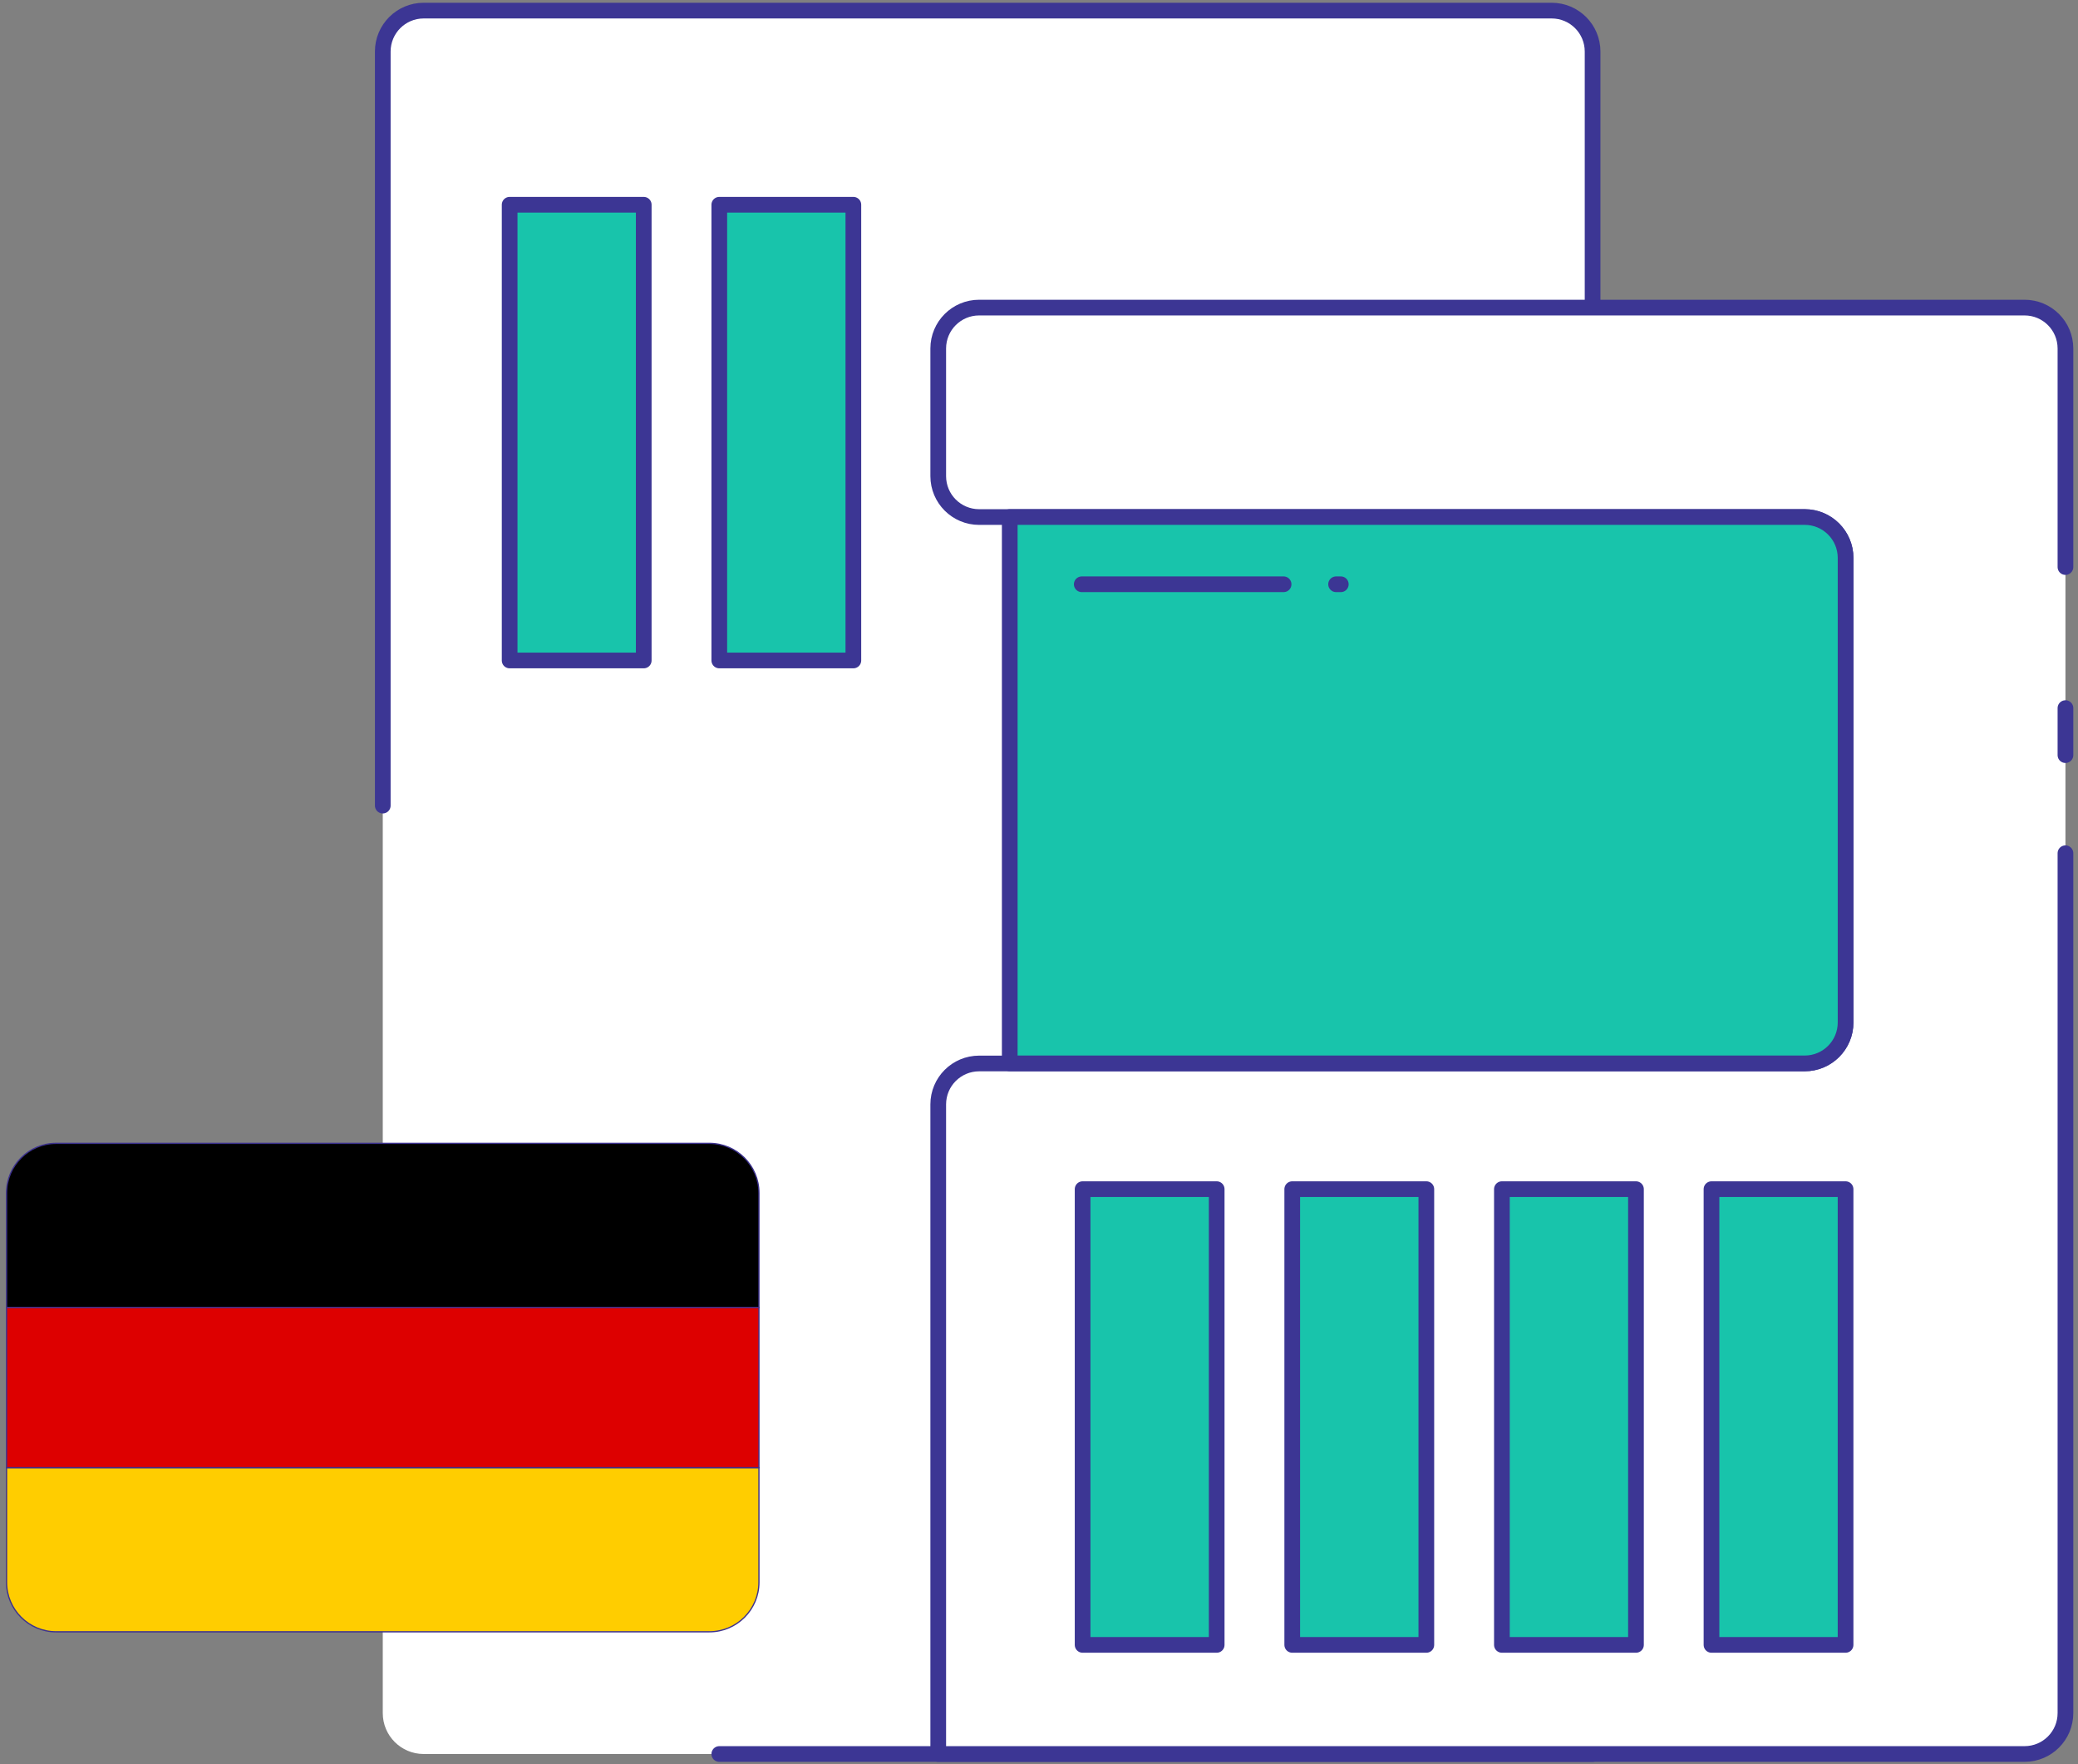
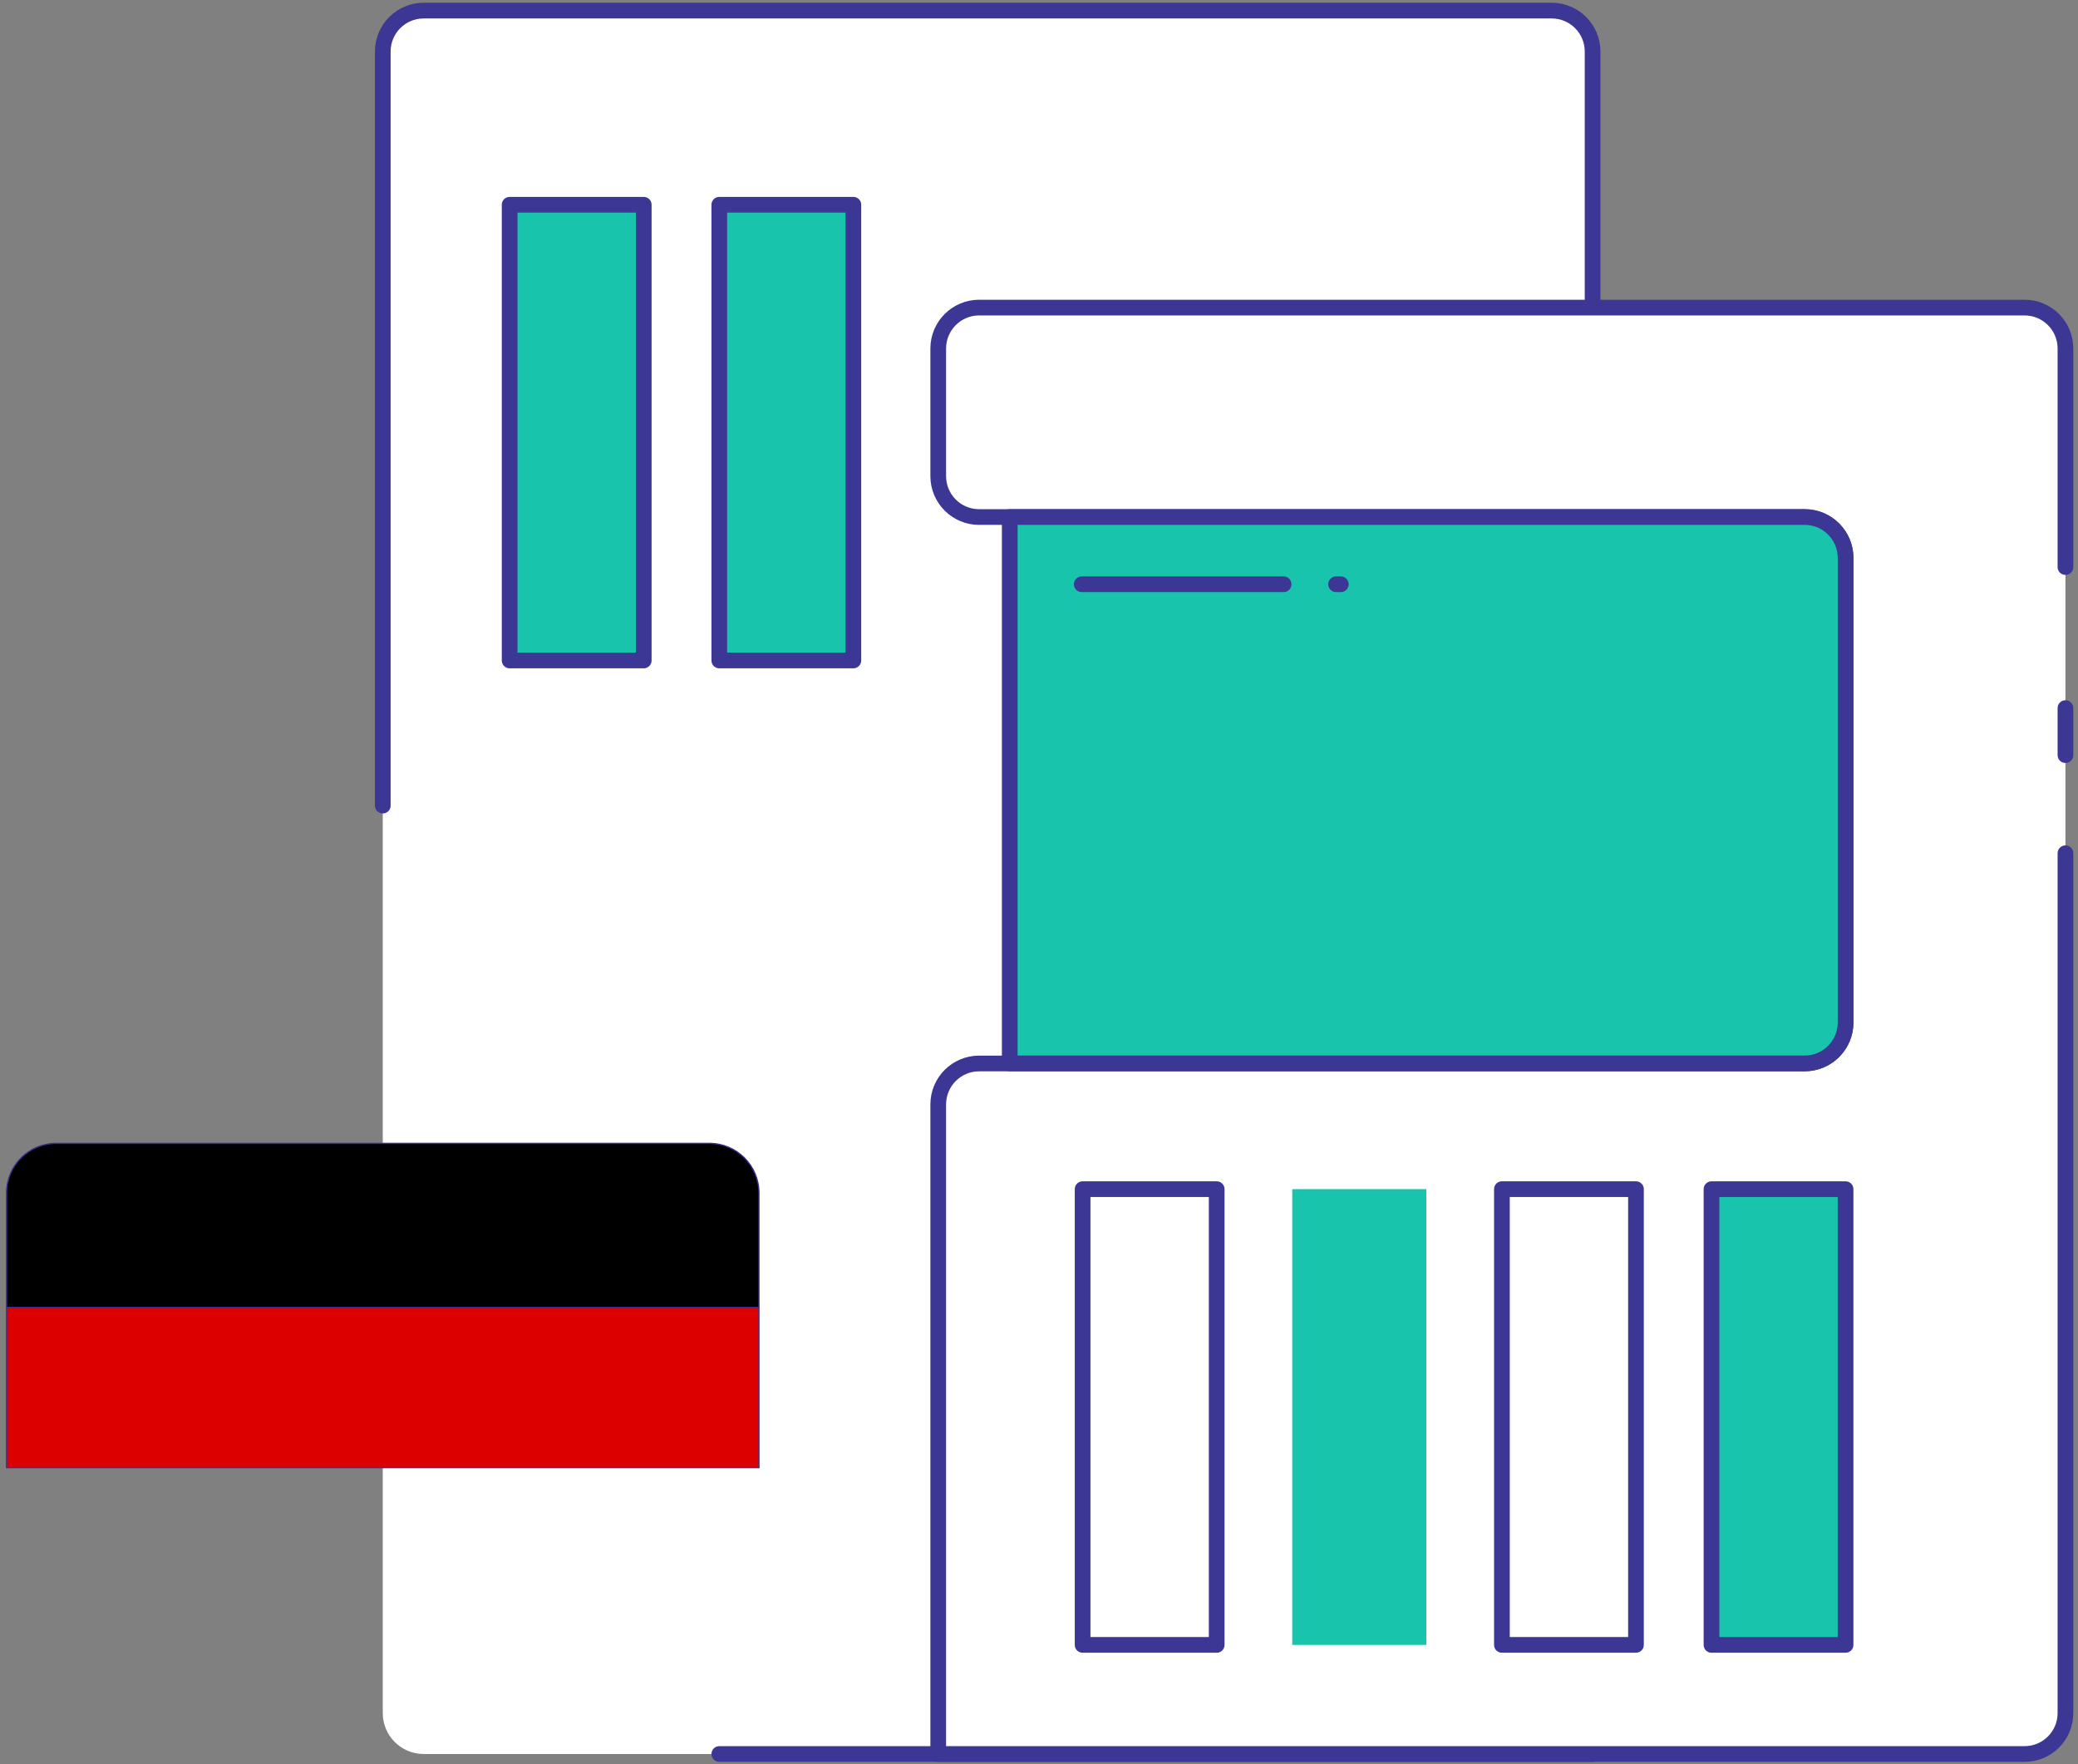
<svg xmlns="http://www.w3.org/2000/svg" width="331" height="281" viewBox="0 0 331 281" fill="none">
  <rect x="0" y="0" width="331" height="281" fill="#808080" stroke="none" />
  <path d="M253.68 8.21V279.36H67.485C63.885 279.36 60.97 276.445 60.97 272.845V8.21C60.97 4.61 63.885 1.69 67.485 1.69H247.165C250.765 1.69 253.68 4.61 253.68 8.21Z" fill="white" />
  <path d="M60.97 128.31V8.21C60.97 4.61 63.885 1.69 67.485 1.69H247.165C250.765 1.69 253.68 4.61 253.68 8.21V279.36H114.575" stroke="#3C3694" stroke-width="2.5" stroke-linecap="round" stroke-linejoin="round" />
  <path d="M329 55.505V272.845C329 276.445 326.085 279.36 322.485 279.36H149.45V175.895C149.45 172.295 152.365 169.38 155.965 169.38H287.465C291.065 169.38 293.98 166.465 293.98 162.865V88.865C293.98 85.265 291.065 82.35 287.465 82.35H155.965C152.365 82.35 149.45 79.435 149.45 75.835V55.505C149.45 51.905 152.365 48.99 155.965 48.99H322.485C326.085 48.99 329 51.905 329 55.505Z" fill="white" />
  <path d="M329 135.895V272.845C329 276.445 326.085 279.36 322.485 279.36H149.45V175.895C149.45 172.295 152.365 169.38 155.965 169.38H287.465C291.065 169.38 293.98 166.465 293.98 162.865V88.865C293.98 85.265 291.065 82.35 287.465 82.35H155.965C152.365 82.35 149.45 79.435 149.45 75.835V55.505C149.45 51.905 152.365 48.99 155.965 48.99H322.485C326.085 48.99 329 51.905 329 55.505V90.315" stroke="#3C3694" stroke-width="2.5" stroke-linecap="round" stroke-linejoin="round" />
  <path d="M329 112.78V120.27" stroke="#3C3694" stroke-width="2.5" stroke-linecap="round" stroke-linejoin="round" />
-   <path d="M193.802 189.397V261.982H172.447V189.397H193.802Z" fill="#18C4AB" />
  <path d="M293.979 88.861V162.851C293.979 166.451 291.064 169.366 287.464 169.366H160.839V82.346H287.464C291.064 82.346 293.979 85.261 293.979 88.861Z" fill="#18C4AB" />
  <path d="M227.198 189.397V261.982H205.838V189.397H227.198Z" fill="#18C4AB" />
-   <path d="M260.59 189.397V261.982H239.235V189.397H260.59Z" fill="#18C4AB" />
  <path d="M293.976 189.397V261.982H272.621V189.397H293.976Z" fill="#18C4AB" />
  <path d="M102.539 32.609V105.194H81.179V32.609H102.539Z" fill="#18C4AB" />
  <path d="M135.93 32.609V105.194H114.575V32.609H135.93Z" fill="#18C4AB" />
  <mask id="mask0_882_2464" style="mask-type:alpha" maskUnits="userSpaceOnUse" x="81" y="32" width="213" height="230">
    <path d="M193.802 189.397V261.982H172.447V189.397H193.802Z" fill="#18C4AB" />
    <path d="M293.979 88.861V162.851C293.979 166.451 291.064 169.366 287.464 169.366H160.839V82.346H287.464C291.064 82.346 293.979 85.261 293.979 88.861Z" fill="#18C4AB" />
    <path d="M227.198 189.397V261.982H205.838V189.397H227.198Z" fill="#18C4AB" />
-     <path d="M260.59 189.397V261.982H239.235V189.397H260.59Z" fill="#18C4AB" />
    <path d="M293.976 189.397V261.982H272.621V189.397H293.976Z" fill="#18C4AB" />
    <path d="M102.539 32.609V105.194H81.179V32.609H102.539Z" fill="#18C4AB" />
    <path d="M135.93 32.609V105.194H114.575V32.609H135.93Z" fill="#18C4AB" />
  </mask>
  <g mask="url(#mask0_882_2464)">
    <path d="M228.784 -151.351L-120.216 197.649" stroke="#D8D8D8" stroke-width="8" />
    <path d="M242.284 -152.851L-106.716 196.149" stroke="#D8D8D8" stroke-width="2" />
  </g>
  <path d="M293.979 88.861V162.851C293.979 166.451 291.064 169.366 287.464 169.366H160.839V82.346H287.464C291.064 82.346 293.979 85.261 293.979 88.861Z" stroke="#3C3694" stroke-width="2.5" stroke-linecap="round" stroke-linejoin="round" />
  <path d="M193.802 189.397V261.982H172.447V189.397H193.802Z" stroke="#3C3694" stroke-width="2.5" stroke-linecap="round" stroke-linejoin="round" />
-   <path d="M227.198 189.397V261.982H205.838V189.397H227.198Z" stroke="#3C3694" stroke-width="2.5" stroke-linecap="round" stroke-linejoin="round" />
  <path d="M260.59 189.397V261.982H239.235V189.397H260.59Z" stroke="#3C3694" stroke-width="2.5" stroke-linecap="round" stroke-linejoin="round" />
  <path d="M293.976 189.397V261.982H272.621V189.397H293.976Z" stroke="#3C3694" stroke-width="2.5" stroke-linecap="round" stroke-linejoin="round" />
  <path d="M102.539 32.609V105.194H81.179V32.609H102.539Z" stroke="#3C3694" stroke-width="2.5" stroke-linecap="round" stroke-linejoin="round" />
  <path d="M135.93 32.609V105.194H114.575V32.609H135.93Z" stroke="#3C3694" stroke-width="2.5" stroke-linecap="round" stroke-linejoin="round" />
  <path d="M172.311 93.056H204.461" stroke="#3C3694" stroke-width="2.5" stroke-linecap="round" stroke-linejoin="round" />
  <path d="M212.823 93.056H213.573" stroke="#3C3694" stroke-width="2.5" stroke-linecap="round" stroke-linejoin="round" />
  <path d="M120.89 190.002C120.89 185.64 117.354 182.104 112.992 182.104H8.942C4.58 182.104 1.044 185.64 1.044 190.002V208.242H120.89V190.002Z" fill="black" stroke="#3C318F" stroke-width="0.197" />
-   <path d="M120.89 233.758H1.044V251.998C1.044 256.36 4.58 259.896 8.942 259.896H112.992C117.354 259.896 120.89 256.36 120.89 251.998V233.758Z" fill="#FFCD00" stroke="#3C318F" stroke-width="0.197" />
  <path d="M120.89 208.242H1.044V233.758H120.89V208.242Z" fill="#DD0000" stroke="#3C318F" stroke-width="0.197" />
</svg>